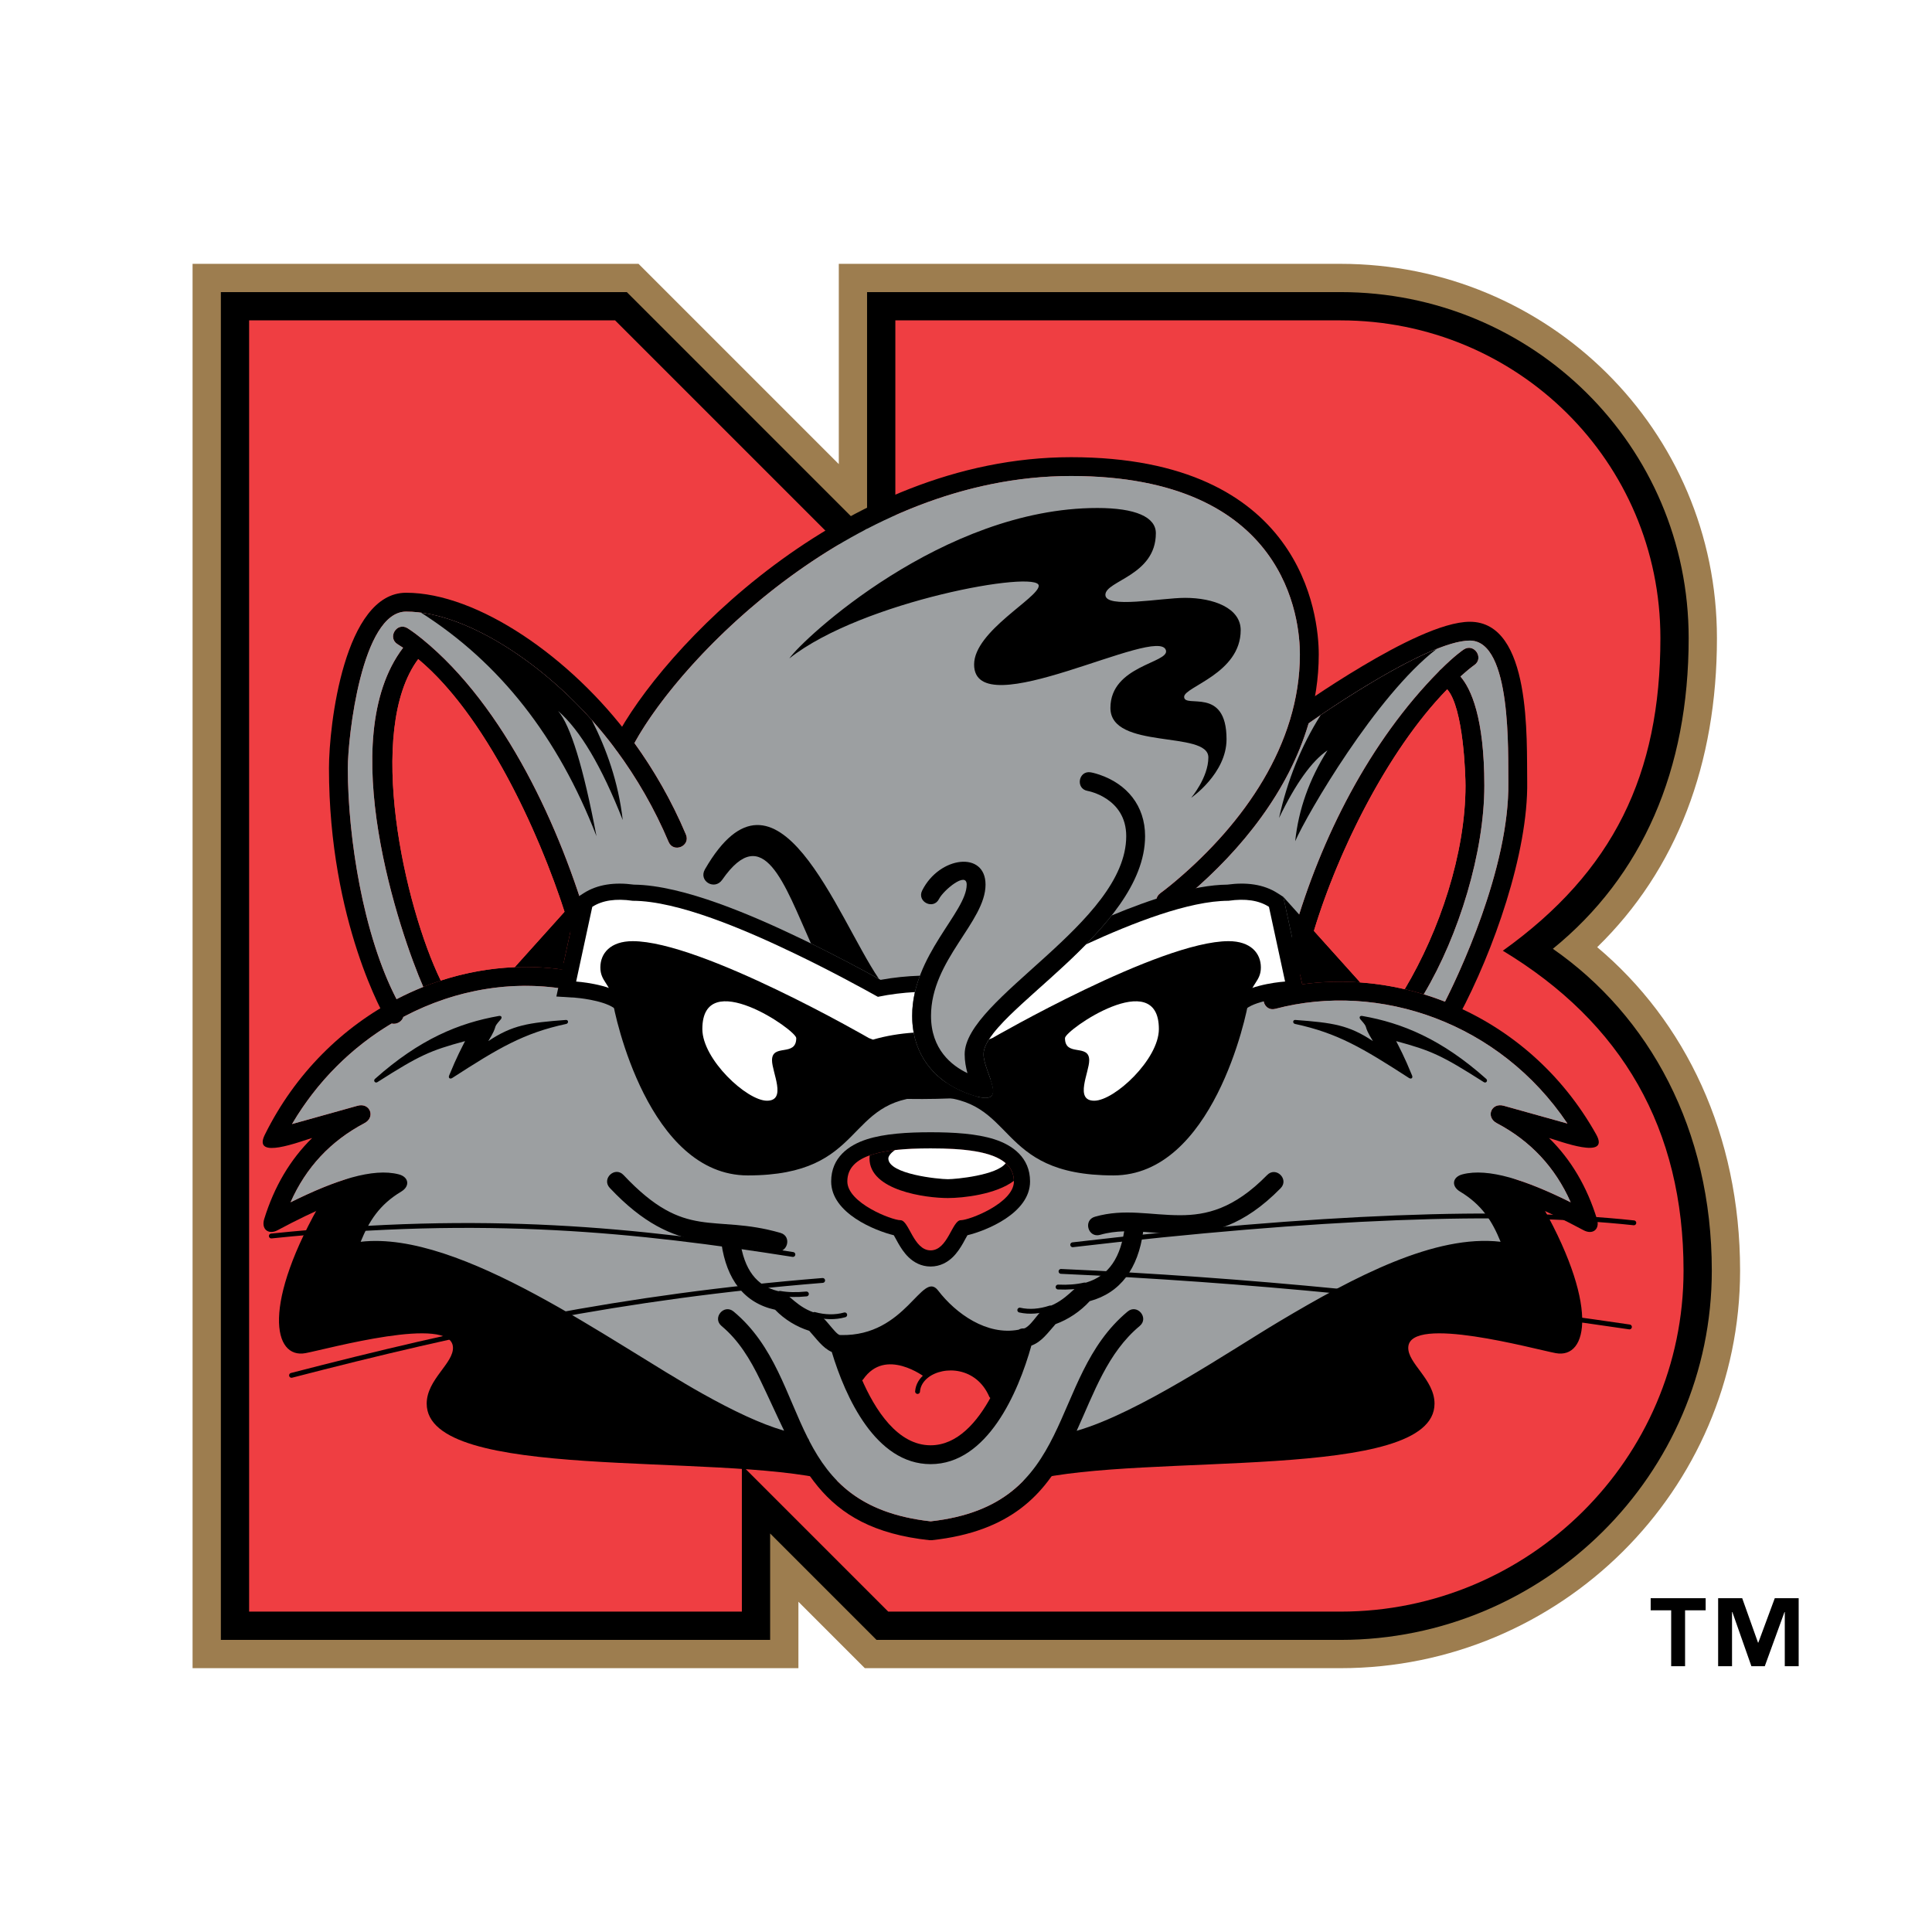
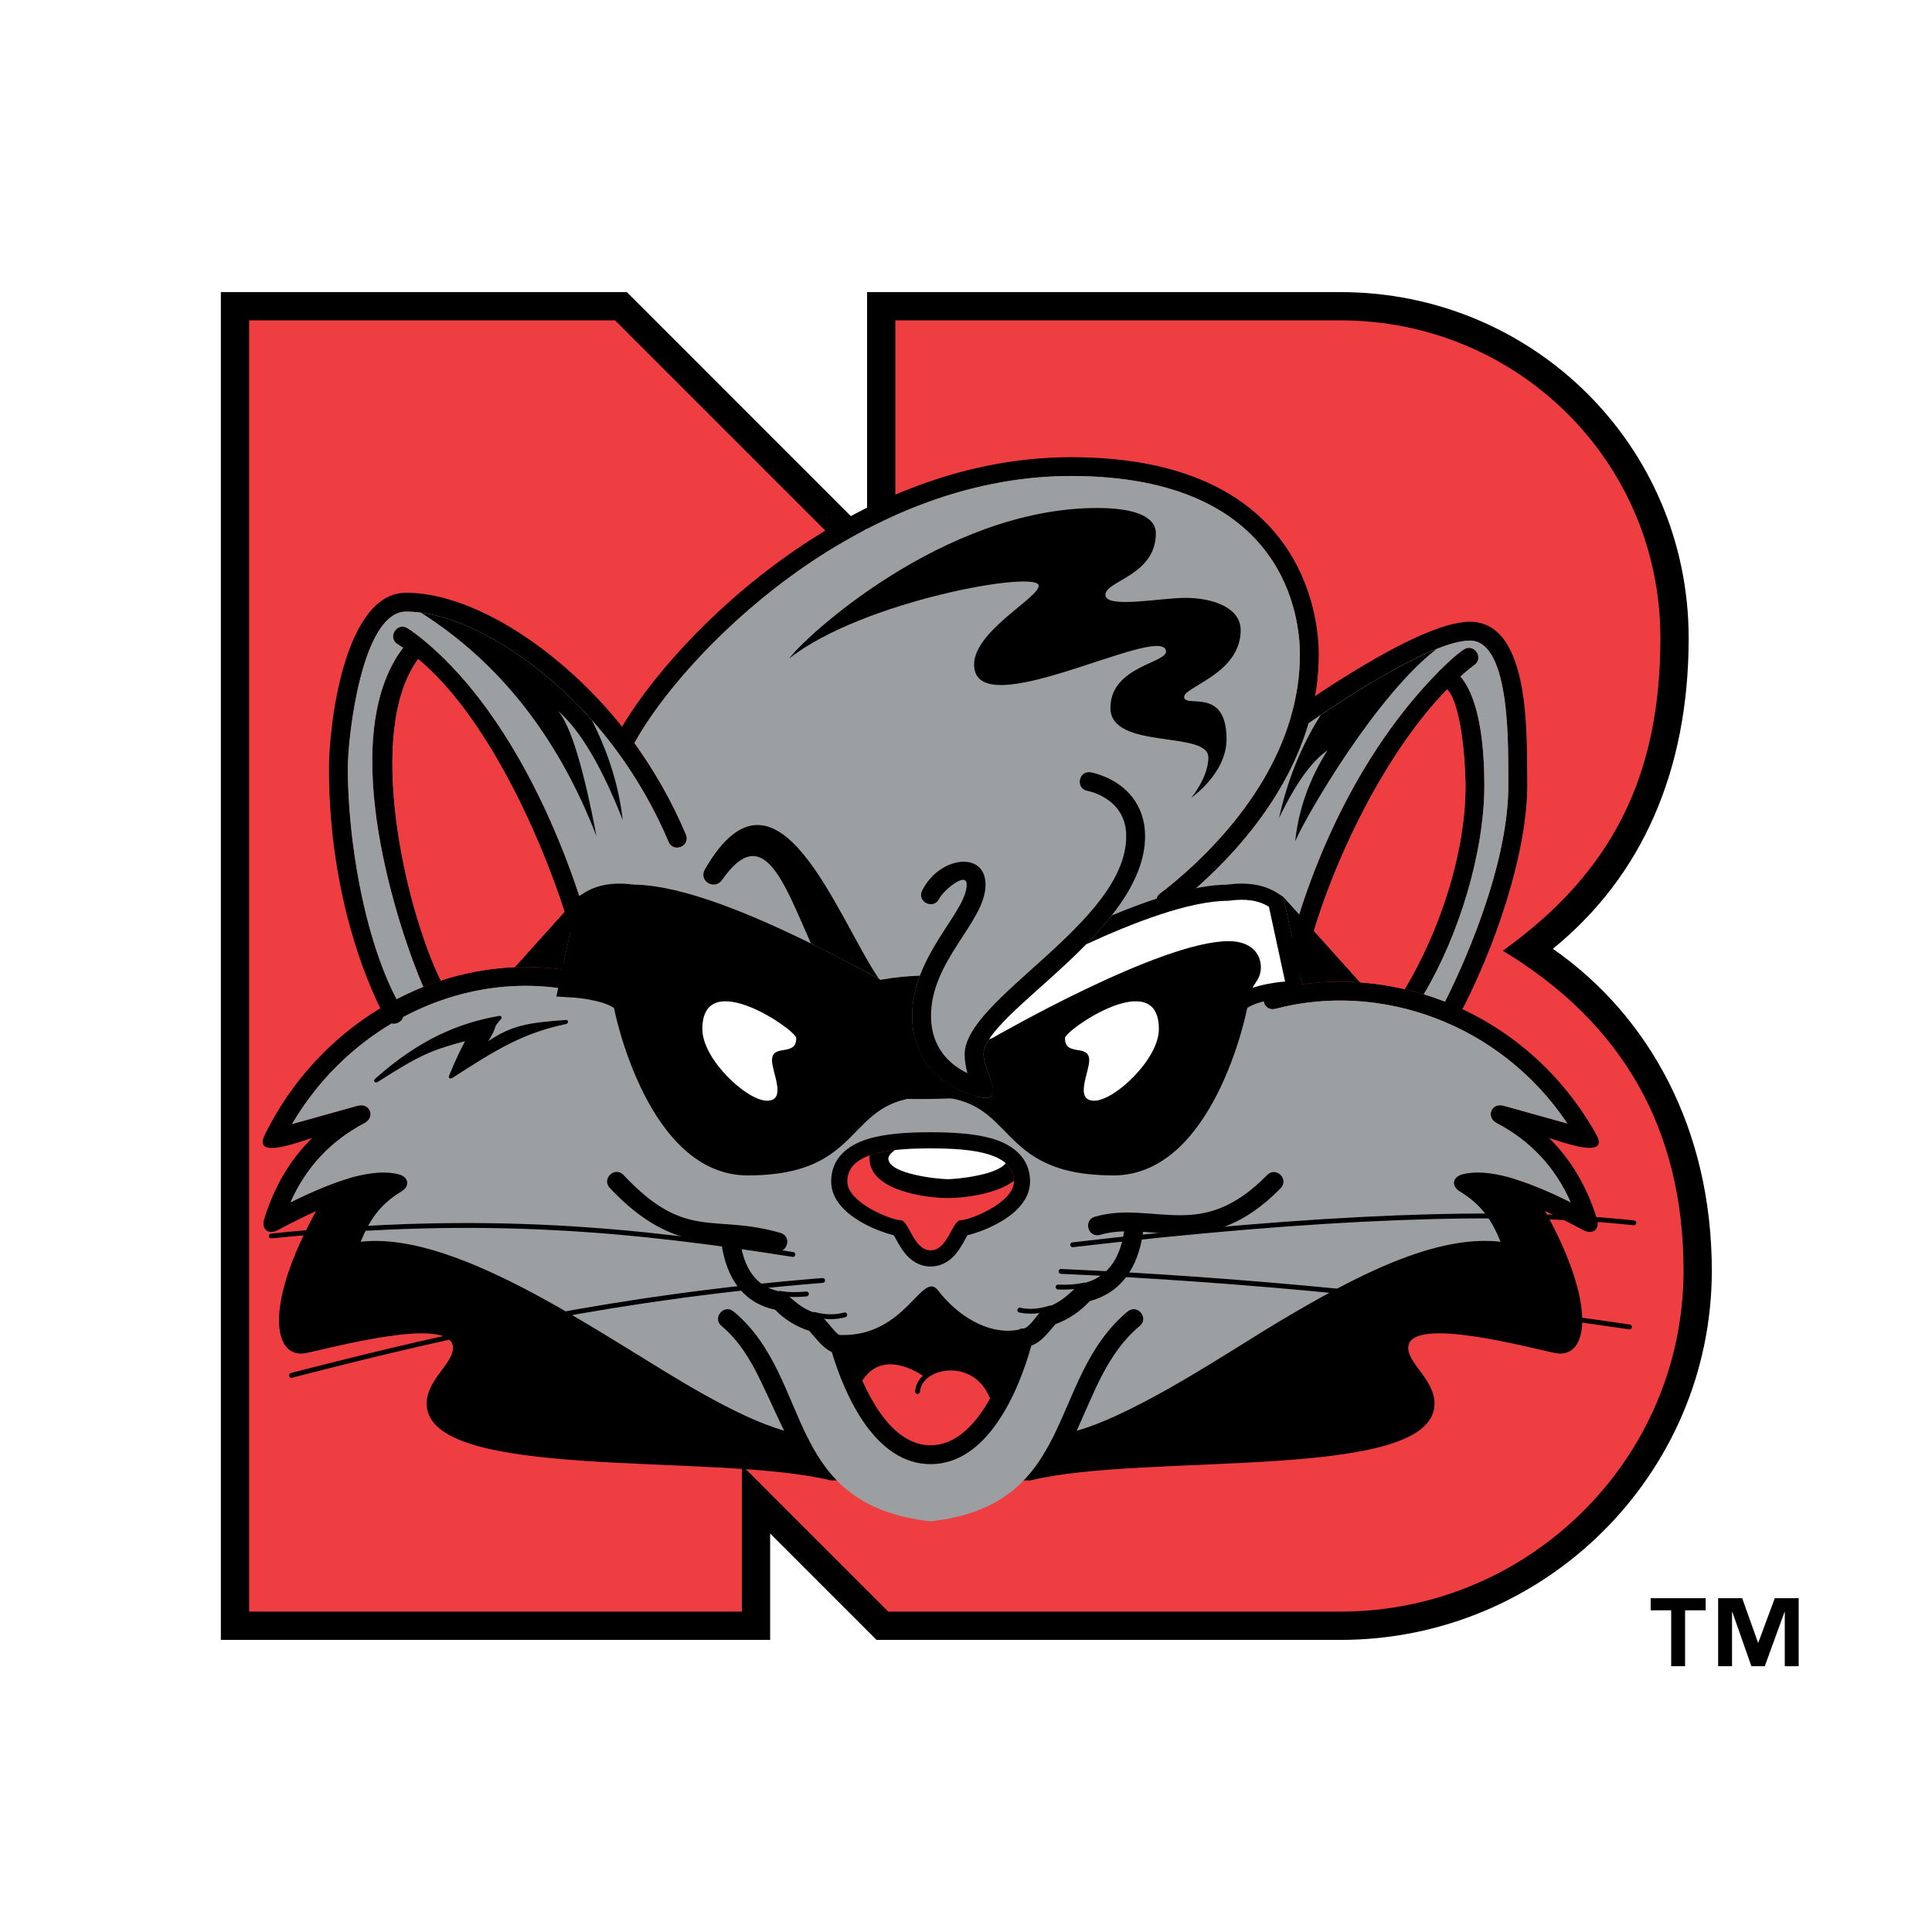
<svg xmlns="http://www.w3.org/2000/svg" version="1.0" id="Layer_1" x="0px" y="0px" width="192.756px" height="192.756px" viewBox="0 0 192.756 192.756" enable-background="new 0 0 192.756 192.756" xml:space="preserve">
  <g>
-     <polygon fill-rule="evenodd" clip-rule="evenodd" fill="#FFFFFF" points="0,0 192.756,0 192.756,192.756 0,192.756 0,0  " />
-     <path fill-rule="evenodd" clip-rule="evenodd" fill="#9D7D4F" d="M79.658,159.807v6.627H19.213V26.323h44.494l19.98,19.981V26.323   h50.047c20.75,0,37.565,16.596,37.565,37.341c0,12.542-4.006,23.103-11.947,30.836c8.786,7.389,14.257,18.682,14.257,32.27   c0,21.939-17.992,39.664-39.864,39.664H86.284L79.658,159.807L79.658,159.807z" />
    <path fill-rule="evenodd" clip-rule="evenodd" d="M133.745,163.613H87.452l-10.615-10.617v10.617H22.035V29.143h40.504   l23.968,23.97v-23.97h47.233c19.191,0,34.738,15.333,34.738,34.521c0,13.158-4.616,23.739-13.549,30.998   c9.619,6.691,15.858,18,15.858,32.107C170.788,147.129,154.081,163.613,133.745,163.613L133.745,163.613z" />
    <path fill-rule="evenodd" clip-rule="evenodd" fill="#EF3E42" d="M167.968,126.77c0-14.123-6.108-24.719-18.031-31.915   c11.036-7.9,15.722-17.578,15.722-31.191c0-17.632-14.278-31.7-31.91-31.7h-44.42v27.959L61.37,31.964H24.855v128.827h49.161   v-14.604l14.604,14.604h45.125C152.544,160.791,167.968,145.551,167.968,126.77L167.968,126.77z" />
    <path fill-rule="evenodd" clip-rule="evenodd" d="M32.296,119.488c-6.246,10.678-5.037,16.117-1.813,15.514   c2.178-0.408,14.506-3.828,14.708-0.605c0.101,1.609-2.619,3.225-2.619,5.643c0,7.857,28.811,4.836,40.296,7.656h19.959   c11.484-2.82,40.296,0.201,40.296-7.656c0-2.418-2.719-4.033-2.618-5.643c0.201-3.223,12.529,0.197,14.708,0.605   c3.223,0.604,4.432-4.836-1.813-15.514C147.153,108.811,38.542,108.811,32.296,119.488L32.296,119.488z" />
    <path fill-rule="evenodd" clip-rule="evenodd" d="M143.927,100.408c0.02-0.035,6.721-12.617,6.561-22.409   c-0.046-2.81,0.363-14.085-3.838-14.085c-4.449,0-16.11,8.269-16.277,8.388c-1.02,0.729-2.113-0.801-1.093-1.53   c0,0,3.026-2.162,6.665-4.324c3.532-2.101,7.977-4.414,10.705-4.414c6.185,0,5.651,11.802,5.718,15.936   c0.116,7.13-3.392,16.985-6.781,23.326C144.994,102.4,143.337,101.514,143.927,100.408L143.927,100.408z" />
    <path fill-rule="evenodd" clip-rule="evenodd" d="M115.778,89.107c0,0,0.624-0.447,1.605-1.281   c6.647-5.647,12.308-13.517,12.308-22.535c0-3.383-1.229-17.797-22.834-17.797c-21.887,0-39.493,18.676-43.832,27.155   c-0.571,1.116-2.245,0.259-1.674-0.857c4.527-8.849,22.664-28.178,45.506-28.178c23.122,0,24.715,15.808,24.715,19.678   c0,9.604-5.882,17.946-12.972,23.968c-1.056,0.897-1.727,1.377-1.727,1.377C115.855,91.366,114.76,89.837,115.778,89.107   L115.778,89.107z" />
    <path fill-rule="evenodd" clip-rule="evenodd" d="M66.703,83.991c-1.398-3.313-3.2-6.424-5.265-9.211   c-5.854-7.899-14.677-13.76-20.921-13.76c-4.428,0-5.815,12.514-5.815,15.621c0,7.156,1.667,17.657,5.431,24.076   c0.636,1.08-0.984,2.035-1.621,0.953c0,0-1.434-2.424-2.864-6.793c-1.415-4.328-2.827-10.565-2.827-18.236   c0-4.28,1.529-17.502,7.696-17.502c7.129,0,16.441,6.437,22.432,14.521c2.151,2.902,4.029,6.144,5.487,9.601   C68.922,84.414,67.189,85.146,66.703,83.991L66.703,83.991z" />
    <path fill-rule="evenodd" clip-rule="evenodd" d="M105.715,143.141c6.129-0.953,16.505-8.07,21.946-11.312   c7.507-4.475,15.523-8.689,22.052-7.934c-0.834-2.049-1.856-3.693-4.051-5.01c-0.894-0.537-0.762-1.455,0.247-1.717   c2.566-0.668,6.327,0.566,10.799,2.787c-1.552-3.5-4.008-6.119-7.375-7.896c-1.137-0.6-0.547-2.082,0.691-1.736l6.358,1.775   c-6.749-10.062-18.733-14.184-29.139-11.445c-1.212,0.32-1.69-1.498-0.479-1.818c11.897-3.131,25.632,2.09,32.491,14.352   c1.464,2.619-3.751,0.617-4.708,0.352c2.192,2.15,3.789,4.854,4.785,8.092c0.31,1.004-0.415,1.602-1.342,1.107   c-3.868-2.072-6.924-3.338-9.146-3.736c1.094,1.111,5.299,7.902,2.091,7.037c-12.536-3.383-32.143,16.977-44.935,18.961   C104.764,145.191,104.476,143.332,105.715,143.141L105.715,143.141z" />
    <path fill-rule="evenodd" clip-rule="evenodd" d="M57.294,98.852c-10.584-2.193-22.116,3.023-28.159,13.295l6.534-1.824   c1.239-0.346,1.829,1.137,0.691,1.736c-3.367,1.777-5.823,4.396-7.374,7.896c4.471-2.221,8.231-3.455,10.799-2.787   c1.008,0.262,1.14,1.18,0.247,1.717c-2.195,1.316-3.216,2.961-4.051,5.01c10.018-1.162,25.072,10.104,34.094,15.148   c3.801,2.125,7.174,3.672,9.914,4.098c1.239,0.191,0.95,2.051-0.289,1.857c-12.792-1.984-32.407-22.344-44.944-18.961   c-3.207,0.865,0.997-5.926,2.091-7.037c-2.222,0.398-5.277,1.664-9.145,3.736c-0.926,0.494-1.652-0.104-1.343-1.107   c0.997-3.238,2.593-5.941,4.786-8.092c-1.147,0.32-5.987,2.244-4.731-0.307c6.033-12.246,19.141-18.732,31.26-16.221   C58.903,97.264,58.522,99.105,57.294,98.852L57.294,98.852z" />
    <path fill-rule="evenodd" clip-rule="evenodd" d="M84.649,133.877c1.011,3.543,3.632,10.32,8.199,10.32   c4.728,0,7.417-7.281,8.376-10.957c0.316-1.213,2.136-0.738,1.819,0.475c-1.211,4.641-4.314,12.363-10.195,12.363   c-5.687,0-8.725-7.193-10.006-11.686C82.498,133.188,84.305,132.672,84.649,133.877L84.649,133.877z" />
    <path fill-rule="evenodd" clip-rule="evenodd" d="M41.725,65.759c-5.283,7.102-1.378,24.634,2.25,32.075   c-0.586,0.191-1.169,0.402-1.745,0.631c-2.291-5.249-8.963-24.714-2.013-33.839c-0.178-0.12-0.358-0.234-0.538-0.345   c-1.071-0.651-0.096-2.259,0.976-1.608c0,0,0.548,0.33,1.477,1.085c8.268,6.738,13.825,18.924,16.678,28.913   c0.354,1.767-0.042,3.228-0.91,4.408c-0.068-0.029-0.143-0.053-0.225-0.07c-0.662-0.137-1.328-0.247-1.995-0.332   c1.022-0.936,1.579-2.125,1.302-3.565C54.696,85.125,49.035,71.844,41.725,65.759L41.725,65.759z" />
    <path fill-rule="evenodd" clip-rule="evenodd" d="M145.709,67.499c1.046,1.208,2.385,4.085,2.385,10.887   c0,6.61-2.517,14.911-6.043,20.815c-0.63-0.191-1.264-0.361-1.901-0.51c3.486-5.839,6.063-13.542,6.063-20.305   c0-0.926-0.18-7.759-1.827-9.614c-6.159,6.312-11.234,16.879-13.505,24.796c-0.453,1.579-0.871,3.26-1.638,4.738   c-0.833,0.137-1.659,0.312-2.478,0.527c-0.115,0.031-0.216,0.074-0.302,0.131c1.252-1.189,1.746-2.907,2.609-5.916   c2.702-9.418,7.554-19.062,14.493-26.075c0.054-0.073,0.118-0.139,0.191-0.192c1.382-1.375,2.219-1.939,2.271-1.972   c1.044-0.695,2.085,0.871,1.041,1.565c0,0-0.181,0.122-0.518,0.397C146.27,67.006,145.987,67.248,145.709,67.499L145.709,67.499z" />
-     <path fill-rule="evenodd" clip-rule="evenodd" d="M73.194,130.855c7.998,6.666,4.82,19.275,19.654,20.93   c14.638-1.631,11.574-14.197,19.653-20.93c0.964-0.803,2.167,0.641,1.204,1.443c-7.495,6.246-4.838,19.66-20.757,21.369h-0.2   c-11.152-1.197-12.929-7.758-16.874-15.928c-1.037-2.148-2.189-4.029-3.884-5.441C71.027,131.496,72.231,130.053,73.194,130.855   L73.194,130.855z" />
    <path fill-rule="evenodd" clip-rule="evenodd" d="M73.776,123.309c0.371,3.492,1.829,5.162,4.199,5.576   c0.669,0.117,1.566,1.617,3.527,2.156c0.712,0.195,1.839,2.113,2.302,2.156c6.604,0.209,8.179-6.545,9.789-4.443   c1.895,2.473,5.3,4.818,8.689,3.746c0.806-0.441,1.403-1.83,2.19-2.09c1.928-0.637,2.841-2.193,3.523-2.352   c2.404-0.555,3.876-2.344,4.247-5.861c0.133-1.246,2.003-1.051,1.87,0.197c-0.414,3.922-2.161,6.547-5.394,7.422   c-0.946,1.035-2.146,1.83-3.41,2.293c-0.953,1.078-1.603,2.084-3.032,2.299c-3.687,0.555-6.847-0.691-9.446-3.621   c-2.661,2.924-5.713,4.395-9.147,4.285c-1.323-0.125-2.113-1.391-2.948-2.297c-1.259-0.395-2.457-1.119-3.405-2.102   c-3.257-0.707-5.012-3.268-5.426-7.168C71.774,122.26,73.645,122.062,73.776,123.309L73.776,123.309z" />
    <path fill-rule="evenodd" clip-rule="evenodd" d="M109.243,121.393c2.946-0.848,5.567-0.146,8.508-0.15   c2.591-0.004,5.348-0.617,8.673-4.01c0.877-0.896,2.221,0.42,1.344,1.316c-3.705,3.781-6.959,4.568-10.014,4.574   c-2.649,0.002-5.384-0.674-7.99,0.076C108.56,123.547,108.038,121.738,109.243,121.393L109.243,121.393z" />
    <path fill-rule="evenodd" clip-rule="evenodd" d="M77.342,124.811c-2.498-0.719-5.082-0.572-7.617-1.025   c-2.727-0.488-5.532-1.701-8.886-5.264c-0.859-0.914,0.511-2.203,1.37-1.289c6.256,6.646,8.877,3.82,15.653,5.771   C79.067,123.352,78.547,125.158,77.342,124.811L77.342,124.811z" />
    <path fill-rule="evenodd" clip-rule="evenodd" d="M100.854,134.533c-3.082,0.074-5.764-1.199-8.022-3.746   c-2.314,2.545-4.927,3.988-7.829,4.248c1.204,3.682,3.737,9.162,7.844,9.162C97.069,144.197,99.665,138.393,100.854,134.533   L100.854,134.533z" />
    <path fill-rule="evenodd" clip-rule="evenodd" fill="#EF3E42" d="M85.921,137.48c2.403-3.459,6.543-0.242,6.543-0.242   c1.661-1.275,5.105-1.123,6.461,2.021c-1.423,2.654-3.431,4.938-6.078,4.938C89.588,144.197,87.32,140.746,85.921,137.48   L85.921,137.48z" />
    <path fill="none" stroke="#000000" stroke-width="0.484" stroke-linecap="round" stroke-linejoin="round" stroke-miterlimit="2.613" d="   M85.921,137.48c2.403-3.459,6.543-0.242,6.543-0.242c1.661-1.275,5.105-1.123,6.461,2.021 M91.545,138.83   c0.046-0.641,0.394-1.188,0.919-1.592" />
    <path fill-rule="evenodd" clip-rule="evenodd" fill="#9C9FA1" d="M109.243,121.393c2.946-0.848,5.567-0.146,8.508-0.15   c2.591-0.004,5.348-0.617,8.673-4.01c0.877-0.896,2.221,0.42,1.344,1.316c-3.705,3.781-6.959,4.568-10.014,4.574   c-1.223,0.002-2.464-0.143-3.701-0.223c-0.507,3.641-2.239,6.08-5.332,6.916c-0.946,1.035-2.146,1.83-3.41,2.293   c-0.803,0.908-1.391,1.766-2.411,2.143c-1.304,4.674-4.392,11.826-10.052,11.826c-5.482,0-8.503-6.684-9.862-11.189   c-0.925-0.408-1.572-1.379-2.248-2.113c-1.259-0.395-2.457-1.119-3.405-2.102c-3.099-0.672-4.837-3.023-5.356-6.607   c-0.752-0.066-1.504-0.148-2.251-0.281c-2.727-0.488-5.532-1.701-8.886-5.264c-0.859-0.914,0.511-2.203,1.37-1.289   c6.256,6.646,8.877,3.82,15.653,5.771c1.205,0.348,0.685,2.154-0.52,1.807c-1.132-0.326-2.281-0.473-3.435-0.58   c0.517,2.869,1.917,4.277,4.067,4.654c0.669,0.117,1.566,1.617,3.527,2.156c0.695,0.191,1.784,2.02,2.268,2.15   c0.045,0,0.091,0.002,0.136,0.008c6.52,0.139,8.086-6.535,9.688-4.445c1.772,2.314,4.865,4.516,8.032,3.912   c0.162-0.1,0.353-0.141,0.54-0.129l0.117-0.037c0.806-0.441,1.403-1.83,2.19-2.09c1.928-0.637,2.841-2.193,3.523-2.352   c2.251-0.52,3.684-2.119,4.162-5.207c-0.806,0.023-1.607,0.119-2.396,0.348C108.56,123.547,108.038,121.738,109.243,121.393   L109.243,121.393L109.243,121.393z M66.703,83.991c-1.381-3.274-3.158-6.352-5.192-9.112l-0.073-0.099l-0.11-0.149   C55.473,66.807,46.722,61.02,40.517,61.02c-4.428,0-5.815,12.514-5.815,15.621c0,6.786,1.5,16.58,4.863,23.049   c0.871-0.455,1.76-0.863,2.666-1.225c-2.291-5.249-8.963-24.714-2.013-33.839c-0.178-0.12-0.358-0.234-0.538-0.345   c-1.071-0.651-0.096-2.259,0.976-1.608c0,0,0.548,0.33,1.477,1.085c8.268,6.738,13.825,18.924,16.678,28.913   c0.354,1.767-0.042,3.228-0.91,4.408c0.949,0.42,0.539,2.008-0.606,1.771c-5.749-1.191-11.777-0.197-17.053,2.607   c-0.143,0.475-0.69,0.785-1.171,0.658c-3.953,2.354-7.418,5.752-9.934,10.029l6.534-1.824c1.239-0.346,1.829,1.137,0.691,1.736   c-3.367,1.777-5.823,4.396-7.374,7.896c4.471-2.221,8.231-3.455,10.799-2.787c1.008,0.262,1.14,1.18,0.247,1.717   c-2.195,1.316-3.216,2.961-4.051,5.01c10.018-1.162,25.072,10.104,34.094,15.148c3.023,1.689,5.775,3.014,8.153,3.699   c-0.76-1.568-1.508-3.248-2.355-5.002c-1.037-2.148-2.189-4.029-3.884-5.441c-0.963-0.803,0.241-2.246,1.204-1.443   c4.085,3.404,5.255,8.359,7.398,12.613c0.072,0.092,0.124,0.195,0.156,0.307c2.047,3.939,5.024,7.223,12.1,8.01   c14.638-1.631,11.574-14.197,19.653-20.93c0.964-0.803,2.167,0.641,1.204,1.443c-3.201,2.668-4.55,6.643-6.285,10.455   c6.207-1.785,15.277-7.969,20.241-10.926c7.507-4.475,15.523-8.689,22.052-7.934c-0.834-2.049-1.856-3.693-4.051-5.01   c-0.894-0.537-0.762-1.455,0.247-1.717c2.566-0.668,6.327,0.566,10.799,2.787c-1.552-3.5-4.008-6.119-7.375-7.896   c-1.137-0.6-0.547-2.082,0.691-1.736l6.358,1.775c-6.749-10.062-18.733-14.184-29.139-11.445c-1.096,0.289-1.592-1.17-0.78-1.688   c1.252-1.189,1.746-2.908,2.609-5.916c2.702-9.418,7.554-19.062,14.493-26.075c0.054-0.073,0.118-0.139,0.191-0.192   c1.382-1.375,2.219-1.939,2.271-1.972c1.044-0.695,2.085,0.871,1.041,1.565c0,0-0.181,0.122-0.518,0.397   c-0.282,0.233-0.564,0.475-0.843,0.726c1.046,1.208,2.385,4.085,2.385,10.887c0,6.61-2.517,14.911-6.043,20.815   c0.713,0.219,1.42,0.465,2.119,0.738c1.201-2.369,6.459-13.253,6.317-21.94c-0.046-2.81,0.363-14.085-3.838-14.085   c-4.142,0-14.539,7.17-16.086,8.253c-1.974,6.711-6.626,12.559-11.963,17.092c-1.056,0.897-1.727,1.377-1.727,1.377   c-1.019,0.73-2.114-0.798-1.096-1.528c0,0,0.624-0.447,1.605-1.281c6.647-5.647,12.308-13.517,12.308-22.535   c0-3.383-1.229-17.797-22.834-17.797c-21.457,0-38.8,17.949-43.56,26.643c2.005,2.779,3.759,5.855,5.138,9.124   C68.922,84.414,67.189,85.146,66.703,83.991L66.703,83.991z" />
    <path fill-rule="evenodd" clip-rule="evenodd" d="M70.333,86.731c7.198-12.454,13.147,4.735,17.36,10.937   c-1.564-0.863-4.008-2.176-6.783-3.537c-2.658-5.936-4.742-12.266-8.852-6.359C71.291,88.875,69.661,87.894,70.333,86.731   L70.333,86.731z" />
    <path fill-rule="evenodd" clip-rule="evenodd" d="M97.566,109.432c-14.731,1.113-29.992-2.082-36.322-8.875   c-1.205-0.805-3.744-1.01-3.864-1.018l-1.871-0.117l2.149-9.939l0.561-0.362c1.417-0.914,3.156-1.114,5.02-0.861   c4.943,0.048,11.968,3.128,16.681,5.39c3.281,1.575,6.206,3.15,7.937,4.11c1.353-0.248,2.682-0.373,3.925-0.414   c-0.468,1.238-0.773,2.574-0.773,4.01c0,3.971,2.374,6.729,5.917,7.891C97.162,109.324,97.375,109.387,97.566,109.432   L97.566,109.432z" />
    <path fill-rule="evenodd" clip-rule="evenodd" d="M110.914,91.333c3.893-1.618,8.193-3.042,11.542-3.074   c1.864-0.253,3.604-0.053,5.021,0.861l0.561,0.362l2.148,9.939l-1.871,0.117c-0.123,0.008-2.813,0.225-3.969,1.092   c-6.255,4.938-15.64,7.764-25.39,8.684c0.566-0.689-0.829-2.814-0.829-4.131C98.127,102.291,106.194,97.336,110.914,91.333   L110.914,91.333z" />
-     <path fill-rule="evenodd" clip-rule="evenodd" fill="#FFFFFF" d="M87.586,99.453c1.265-0.264,2.516-0.408,3.697-0.473   c-0.175,0.758-0.275,1.551-0.275,2.375c0,2.92,1.283,5.184,3.37,6.639c-13.391,0.449-26.625-2.67-32.062-8.652   c-1.611-1.211-4.835-1.412-4.835-1.412l1.611-7.455c1.003-0.647,2.346-0.848,4.03-0.604c4.514,0,11.271,2.915,16.099,5.232   C82.819,96.83,85.983,98.557,87.586,99.453L87.586,99.453z" />
    <path fill-rule="evenodd" clip-rule="evenodd" fill="#FFFFFF" d="M108.35,94.22c4.592-2.112,10.268-4.35,14.223-4.35   c1.684-0.244,3.027-0.043,4.03,0.604l1.611,7.455c0,0-3.223,0.201-4.835,1.412c-6.035,4.779-15.117,7.486-24.545,8.371   c-0.286-0.84-0.707-1.807-0.707-2.529C98.127,102.77,103.747,98.918,108.35,94.22L108.35,94.22z" />
    <path fill-rule="evenodd" clip-rule="evenodd" d="M89.174,123.24c-1.815-0.438-6.248-2.18-6.248-5.367   c0-2.393,1.761-3.627,3.553-4.203c1.763-0.566,4.06-0.705,6.369-0.705c2.308,0,4.605,0.139,6.368,0.705   c1.792,0.576,3.553,1.811,3.553,4.203c0,3.188-4.433,4.93-6.248,5.367c-0.142,0.236-0.284,0.521-0.446,0.805   c-0.23,0.4-0.566,0.947-1.039,1.4c-0.502,0.48-1.231,0.916-2.188,0.916c-0.957,0-1.686-0.436-2.188-0.916   c-0.473-0.453-0.809-1-1.039-1.4C89.459,123.762,89.316,123.477,89.174,123.24L89.174,123.24z" />
    <path fill-rule="evenodd" clip-rule="evenodd" fill="#EF3E42" d="M92.848,114.576c4.585,0,8.31,0.574,8.31,3.297   c0,2.148-4.441,3.867-5.3,3.867c-0.86,0-1.291,3.01-3.009,3.01s-2.15-3.01-3.009-3.01s-5.301-1.719-5.301-3.867   C84.538,115.15,88.262,114.576,92.848,114.576L92.848,114.576z" />
    <path fill-rule="evenodd" clip-rule="evenodd" d="M101.156,117.814c-1.784,1.348-5.046,1.715-6.589,1.715   c-2.185,0-7.817-0.738-7.817-3.949c0-0.105,0.007-0.207,0.02-0.307c1.518-0.539,3.679-0.697,6.078-0.697   C97.399,114.576,101.102,115.143,101.156,117.814L101.156,117.814z" />
    <path fill-rule="evenodd" clip-rule="evenodd" fill="#FFFFFF" d="M89.289,114.744c-0.526,0.361-0.659,0.68-0.659,0.836   c0,1.572,5.022,2.068,5.938,2.068c0.815,0,4.897-0.393,5.771-1.596c-1.343-1.18-4.194-1.477-7.491-1.477   C91.574,114.576,90.368,114.621,89.289,114.744L89.289,114.744z" />
    <path fill-rule="evenodd" clip-rule="evenodd" d="M86.695,103.572l0.405,0.152c1.319-0.387,2.702-0.605,4.058-0.699   c0.572,3.076,2.745,5.23,5.767,6.221c4.03,1.322,1.202-2.188,1.202-4.062c0-0.447,0.192-0.941,0.534-1.484L99,103.572   c0,0,16.722-9.672,23.572-9.672c2.218,0,3.225,1.209,3.225,2.62c0,1.41-1.007,1.611-1.209,3.224   c-0.201,1.611-3.627,17.527-13.5,17.527c-12.019,0-9.498-7.768-18.09-7.855l-0.15-0.002l-0.3,0.004   c-8.413,0.178-5.993,7.854-17.941,7.854c-9.873,0-13.297-15.916-13.5-17.527c-0.201-1.613-1.209-1.814-1.209-3.224   c0-1.411,1.008-2.62,3.224-2.62C69.973,93.9,86.695,103.572,86.695,103.572L86.695,103.572z" />
    <path fill="none" stroke="#000000" stroke-width="0.484" stroke-linecap="round" stroke-linejoin="round" stroke-miterlimit="2.613" d="   M107.024,124.191c24.398-2.855,43.061-3.584,55.984-2.188 M105.858,126.848c18.238,0.809,37.145,2.656,56.712,5.541 M79.108,125.16   c-15.569-2.447-30.68-4.061-52.037-1.844 M82.075,127.75c-19.946,1.611-35.863,5.035-52.989,9.469 M105.565,128.408   c0.973,0.045,1.854-0.023,2.643-0.205 M101.743,130.709c0.955,0.217,2.007,0.125,3.025-0.211 M80.456,129.098   c-0.973,0.098-1.854,0.08-2.643-0.059 M84.278,131.184c-0.956,0.27-2.007,0.238-3.026-0.041" />
    <path fill-rule="evenodd" clip-rule="evenodd" fill="#FFFFFF" d="M106.253,103.572c0,1.912,2.418,0.504,2.418,2.215   c0,1.209-1.512,4.031,0.504,4.031c2.015,0,6.446-4.131,6.446-7.152C115.621,96.318,106.253,102.766,106.253,103.572   L106.253,103.572z" />
    <path fill-rule="evenodd" clip-rule="evenodd" fill="#FFFFFF" d="M79.442,103.572c0,1.912-2.418,0.504-2.418,2.215   c0,1.209,1.511,4.031-0.504,4.031c-2.015,0-6.447-4.131-6.447-7.152C70.073,96.318,79.442,102.766,79.442,103.572L79.442,103.572z" />
    <path fill-rule="evenodd" clip-rule="evenodd" d="M120.558,75.565c0-2.72-9.771-0.705-9.771-4.935c0-4.232,5.881-4.479,5.54-5.743   c-0.705-2.62-19.14,7.656-19.14,1.41c0-3.325,6.448-6.649,6.448-7.858c0-1.612-17.63,1.512-24.883,7.254   c1.31-1.915,15.312-15.011,30.726-15.011c3.828,0,5.842,0.907,5.842,2.519c0,4.23-5.035,4.734-5.035,6.145   c0,1.409,5.539,0.302,7.957,0.302c2.821,0,5.542,1.007,5.542,3.224c0,4.332-5.642,5.642-5.642,6.649c0,1.209,4.23-1.108,4.23,4.23   c0,3.425-3.526,5.843-3.526,5.843S120.558,77.58,120.558,75.565L120.558,75.565z" />
-     <path fill-rule="evenodd" clip-rule="evenodd" d="M129.236,101.76c3.732,0.279,5.324,0.502,7.742,2.113   c-1.114-1.814-0.302-1.107-1.239-2.162c-0.171-0.193-0.078-0.395,0.175-0.35c3.986,0.699,7.915,2.311,12.367,6.279   c0.2,0.18-0.015,0.467-0.241,0.324c-4.211-2.682-5.24-3.143-8.744-4.092c0.302,0.605,0.806,1.512,1.588,3.434   c0.103,0.248-0.089,0.387-0.313,0.242c-4.6-2.971-7.118-4.48-11.363-5.389C128.943,102.105,128.969,101.738,129.236,101.76   L129.236,101.76z" />
    <path fill-rule="evenodd" clip-rule="evenodd" d="M56.458,101.76c-3.733,0.279-5.324,0.502-7.742,2.113   c1.113-1.814,0.302-1.107,1.238-2.162c0.171-0.193,0.079-0.395-0.175-0.35c-3.985,0.699-7.914,2.311-12.366,6.279   c-0.201,0.18,0.014,0.467,0.241,0.324c4.211-2.682,5.24-3.143,8.745-4.092c-0.302,0.605-0.806,1.512-1.589,3.434   c-0.101,0.248,0.089,0.387,0.314,0.242c4.599-2.971,7.117-4.48,11.363-5.389C56.751,102.105,56.726,101.738,56.458,101.76   L56.458,101.76z" />
    <path fill-rule="evenodd" clip-rule="evenodd" d="M128.037,89.483l7.671,8.535c-1.933-0.139-3.872-0.078-5.786,0.186   L128.037,89.483L128.037,89.483z" />
    <path fill-rule="evenodd" clip-rule="evenodd" d="M51.354,96.497l6.305-7.014l-1.568,7.25   C54.517,96.509,52.931,96.432,51.354,96.497L51.354,96.497z" />
    <path fill-rule="evenodd" clip-rule="evenodd" d="M96.524,107.07c-0.159-0.559-0.279-1.203-0.279-1.887   c0-5.568,16.119-13.106,16.119-21.76c0-3.802-3.788-4.502-3.854-4.514c-1.235-0.215-0.913-2.067,0.322-1.852   c0,0,0.347,0.058,0.865,0.235c2.719,0.925,4.548,3.078,4.548,6.131c0,9.462-16.118,17.67-16.118,21.76   c0,1.875,2.828,5.385-1.202,4.064c-3.543-1.164-5.917-3.922-5.917-7.893c0-6.048,5.439-10.344,5.439-13.096   c0-1.375-2.329,0.572-2.76,1.43c-0.563,1.12-2.243,0.276-1.68-0.845c1.722-3.425,6.32-3.979,6.32-0.584   c0,3.72-5.44,7.524-5.44,13.096C92.888,104.689,94.938,106.312,96.524,107.07L96.524,107.07z" />
    <path fill-rule="evenodd" clip-rule="evenodd" d="M59.047,71.844c1.462,2.895,2.644,6.166,3.083,9.968   c-2.107-5.352-4.256-8.979-6.448-10.879c1.246,1.448,2.521,5.612,3.828,12.491c-3.817-9.878-9.654-17.312-17.512-22.303   C47.25,61.818,53.86,66.033,59.047,71.844L59.047,71.844z" />
    <path fill-rule="evenodd" clip-rule="evenodd" d="M129.222,83.928c0.33-3.161,1.405-6.184,3.224-9.067   c-1.57,1.067-3.182,3.316-4.836,6.75c0.829-3.762,2.213-7.185,4.152-10.267c2.448-1.658,7.639-5.026,11.564-6.593   C137.276,69.415,130.406,81.22,129.222,83.928L129.222,83.928z" />
    <path fill-rule="evenodd" clip-rule="evenodd" fill="#EF3E42" d="M41.725,65.759c6.688,5.567,11.996,17.155,14.602,25.205   l-4.973,5.533c-2.5,0.102-4.982,0.556-7.379,1.337C40.346,90.393,36.441,72.861,41.725,65.759L41.725,65.759z" />
    <path fill-rule="evenodd" clip-rule="evenodd" fill="#EF3E42" d="M140.149,98.691c-1.466-0.342-2.951-0.568-4.441-0.674   l-4.623-5.144c2.361-7.831,7.319-17.972,13.301-24.102c1.647,1.854,1.827,8.688,1.827,9.614   C146.213,85.149,143.636,92.852,140.149,98.691L140.149,98.691z" />
    <path fill-rule="evenodd" clip-rule="evenodd" d="M170.175,160.66h-2.055v5.578h-1.386v-5.578h-2.046v-1.209h5.486V160.66   L170.175,160.66L170.175,160.66z M179.454,166.236h-1.386v-5.4h-0.03l-1.965,5.4h-1.336l-1.899-5.4h-0.033v5.402h-1.386v-6.787h2.4   l1.578,4.434h0.032l1.642-4.434h2.383V166.236L179.454,166.236z" />
  </g>
</svg>